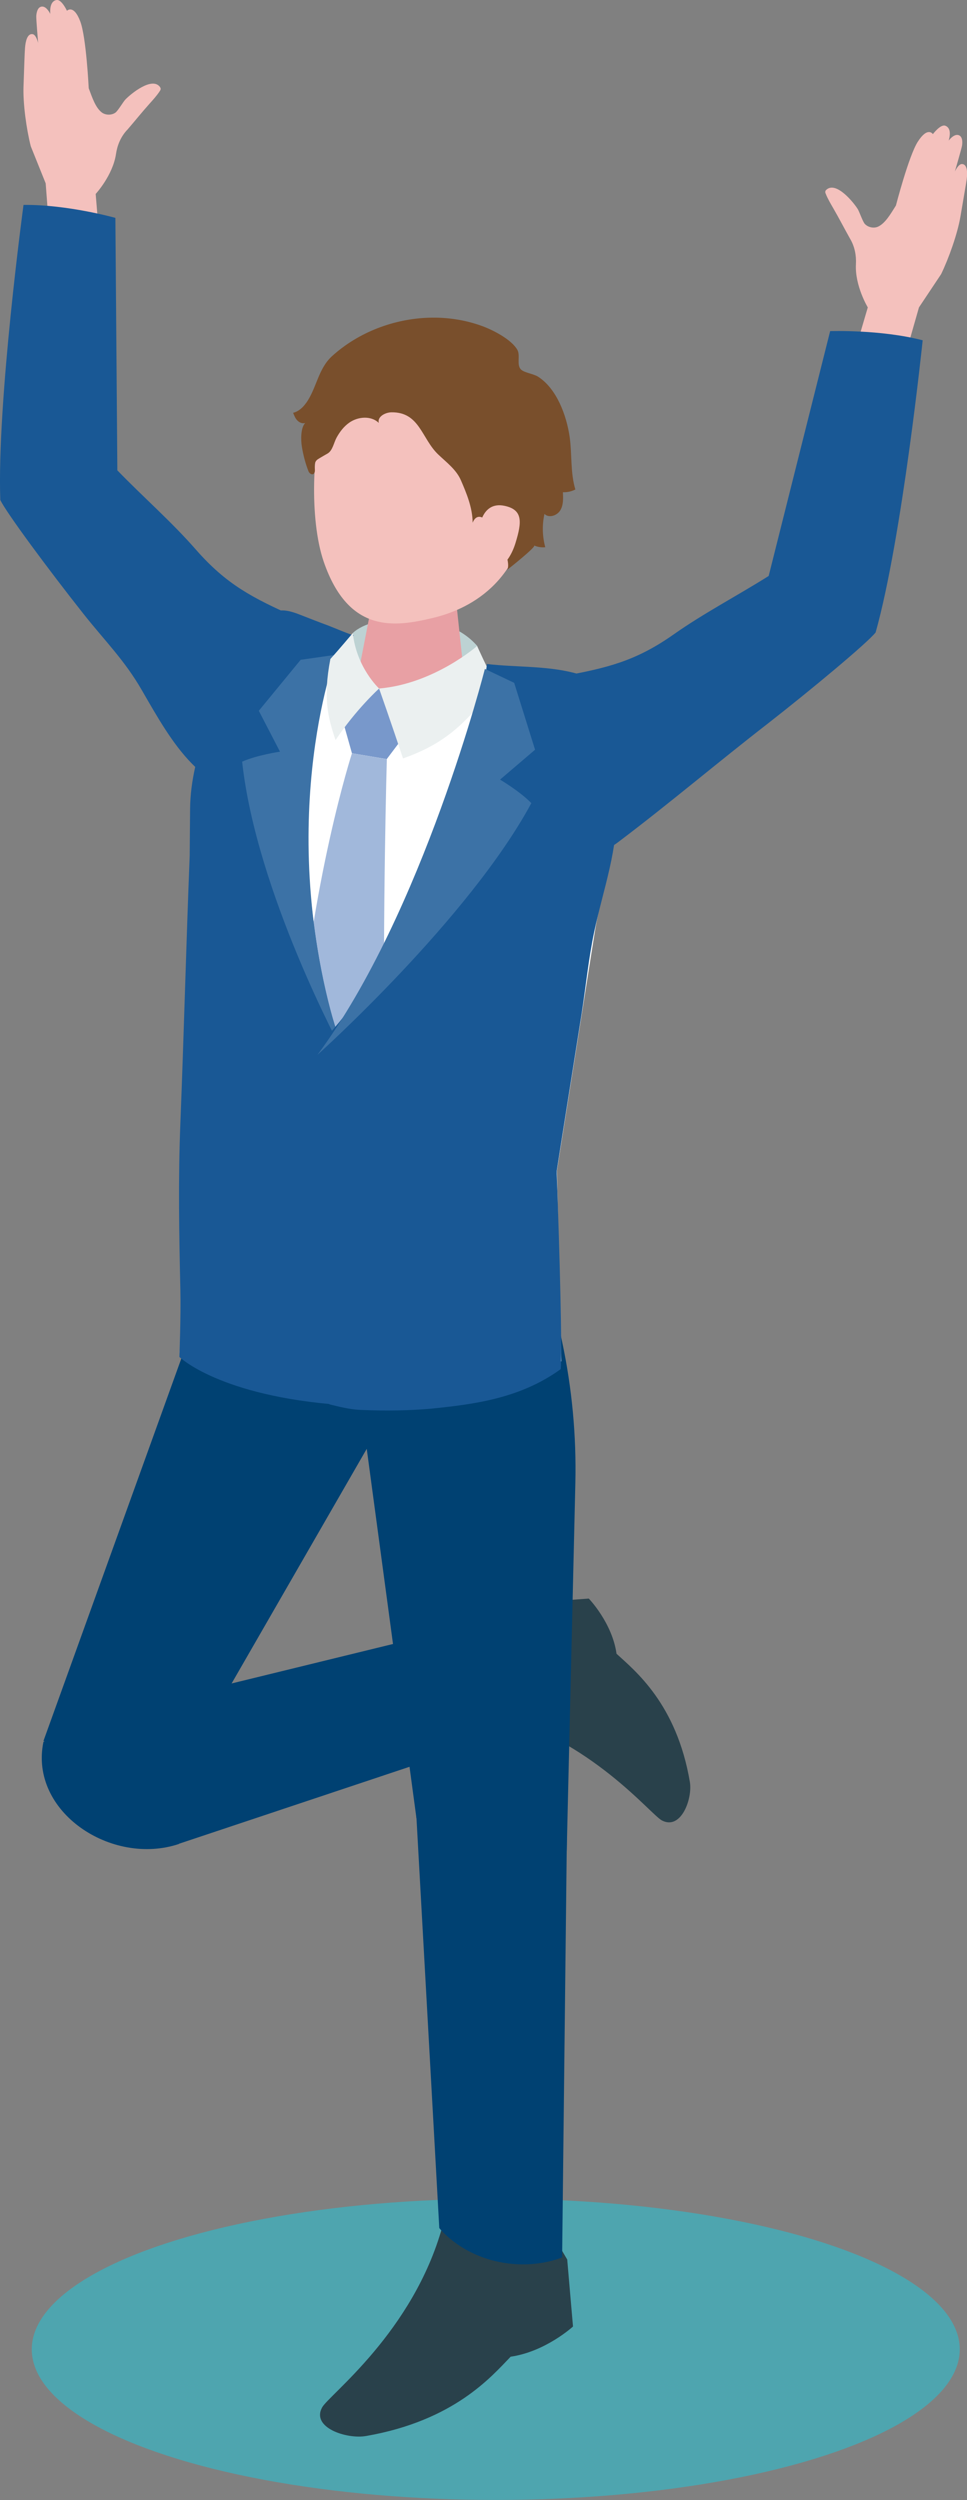
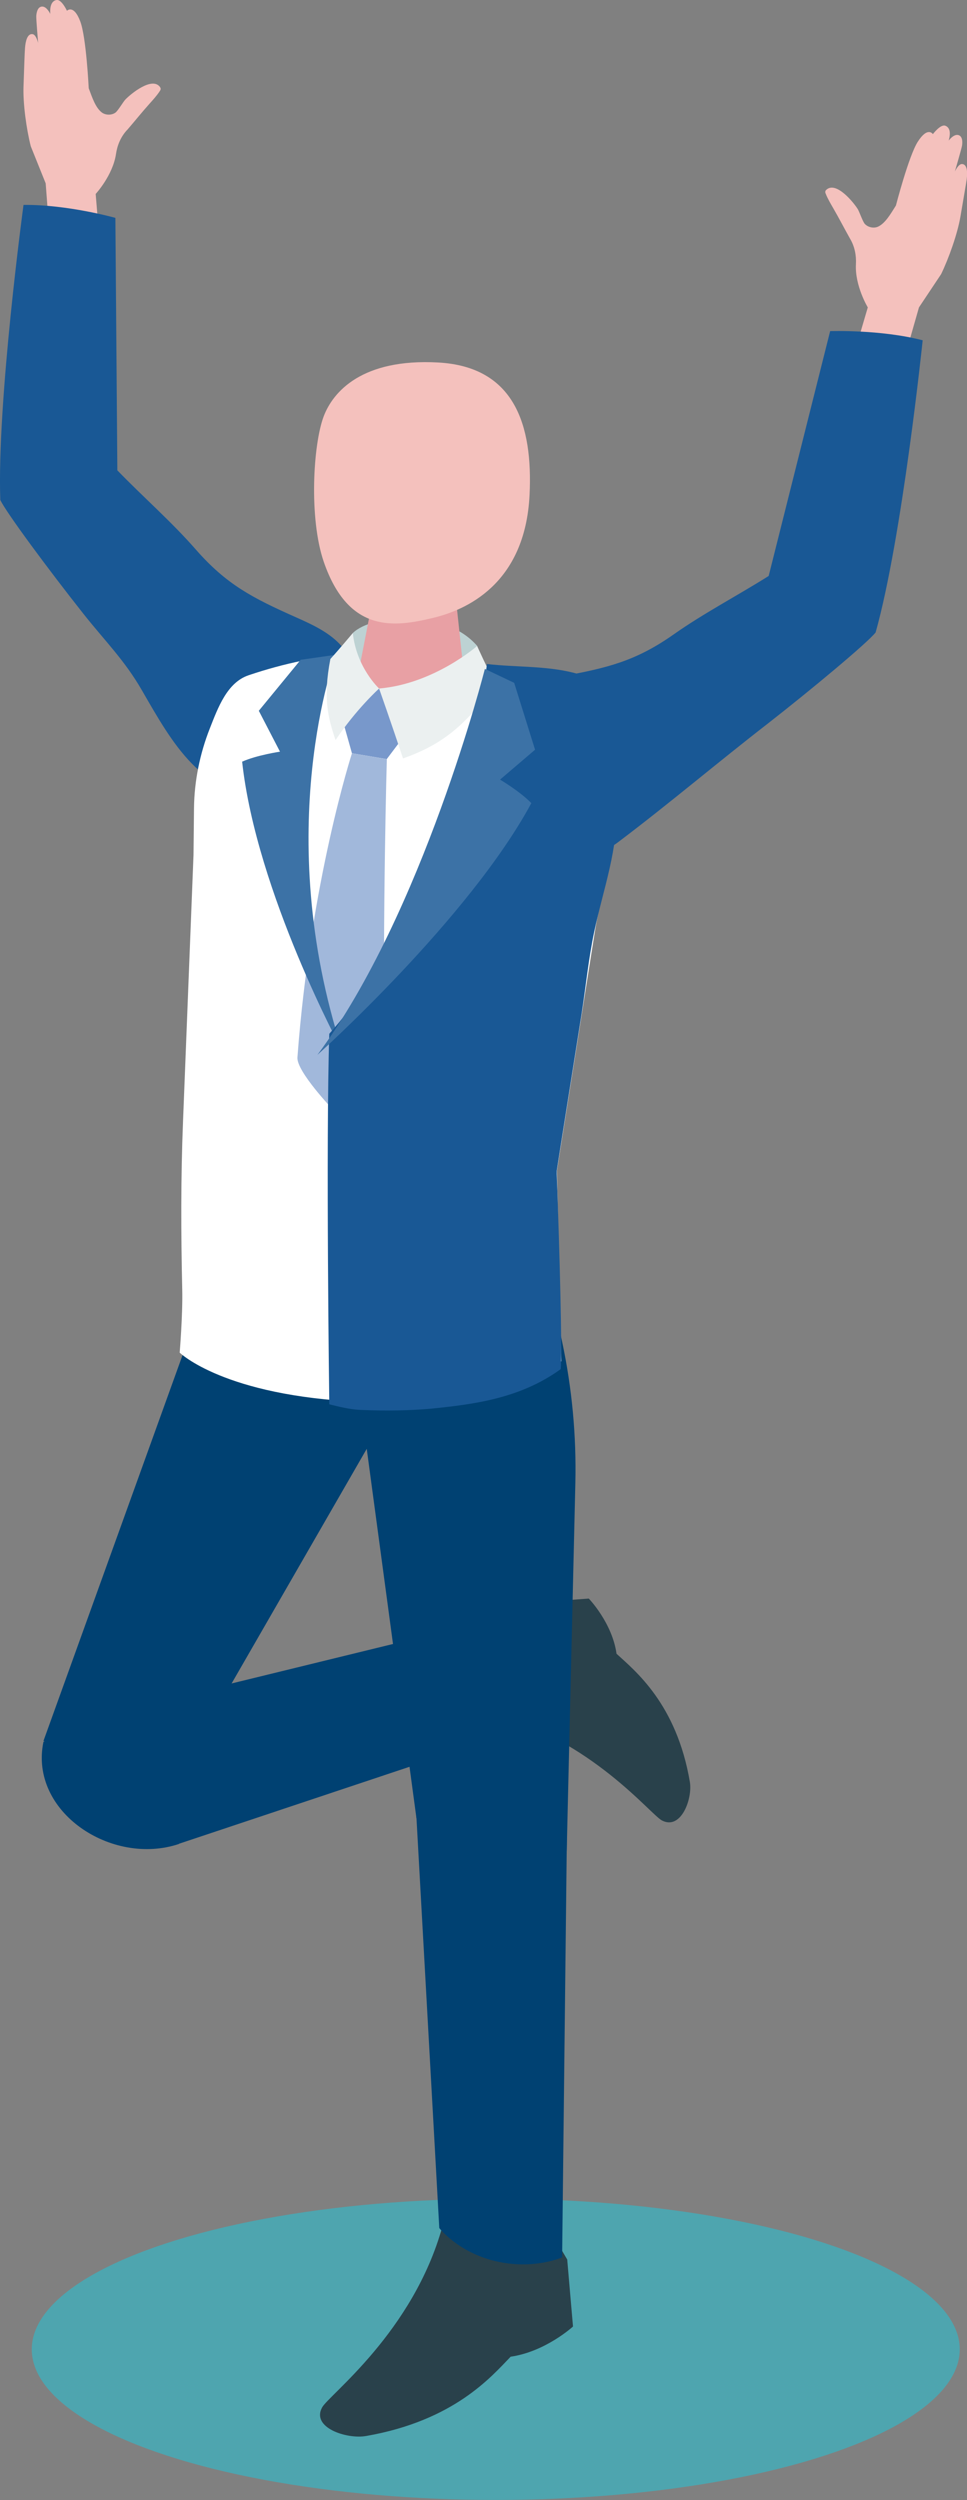
<svg xmlns="http://www.w3.org/2000/svg" id="_レイヤー_2" viewBox="0 0 98.64 254.97">
  <rect x="0" y="0" width="98.64" height="254.97" fill="#808080" stroke="none" />
  <defs>
    <style>.cls-1{fill:#f4c1bd;}.cls-2{fill:#004172;}.cls-3{fill:#ebf0f0;}.cls-4{fill:#e8a0a4;}.cls-5{fill:#fff;}.cls-6{fill:#bdd2d3;}.cls-7{fill:#195895;}.cls-8{fill:#a1b8db;}.cls-9{fill:#29414b;}.cls-10{fill:#3c72a6;}.cls-11{fill:#794f2c;}.cls-12{fill:#7898cb;}.cls-13{fill:#4ea5af;}</style>
  </defs>
  <g id="_レイヤー_4">
    <ellipse class="cls-13" cx="50.57" cy="239.6" rx="47.33" ry="15.36" />
    <path class="cls-9" d="m49,165.96l4.54-2.44,6.52-.49s2.39,2.47,2.83,5.63c1.87,1.72,6.13,5.1,7.48,13.07.29,1.72-.9,4.95-2.85,3.93-1.2-.63-7.19-8.24-17.39-10.93-1.1-4.42-1.12-8.78-1.12-8.78Z" />
    <path class="cls-2" d="m18.25,188.04l33.61-11.22s.97-2.06.06-5.66c-1.04-4.07-3.39-5.56-3.39-5.56l-39.84,9.74-4.26,2.31c-1.47,7.13,6.95,12.7,13.82,10.41Z" />
    <path class="cls-2" d="m18.24,181.04l19.17-33.28,5.07,37.67,15.33,3.32.88-37.5c.11-4.84-.34-9.67-1.35-14.41l-.79-3.71s-1.07-5.46-16.14-3.73c-12.39,1.43-17.14-4.09-17.14-4.09l-18.84,52.25,13.81,3.47Z" />
    <path class="cls-1" d="m4.99,23.05l-.33-4.35-1.52-3.78c-.44-1.73-.81-4.36-.74-6.15.07-1.94.11-3.39.15-3.86.05-.71.24-1.49.76-1.43.39.04.58.91.58.91,0,0-.2-2.38-.19-2.72s.12-.99.6-1,.83.75.83.75C5.06.44,5.38.06,5.78,0c.51-.07,1.05,1.1,1.05,1.1,0,0,.68-.71,1.36,1.09.61,1.62.86,6.81.86,6.81.37.99.69,1.96,1.32,2.46.39.3,1,.31,1.4.03.25-.17.8-1.11,1.01-1.33.56-.59,2.72-2.36,3.53-1.3.04.06.08.13.08.2,0,.08-.04.16-.09.23-.3.46-.69.89-1.05,1.29-.77.86-1.49,1.76-2.25,2.64-.02.02-.04.04-.06.06-.62.68-.98,1.53-1.11,2.44-.33,2.18-2.07,4.06-2.07,4.06l.8,9.7-6.72-.39,1.13-6.03Z" />
    <path class="cls-7" d="m2.4,20.89S-.32,40.95.03,50.99c.6,1.28,4.99,7.2,8.48,11.61,2.14,2.71,4.21,4.74,5.97,7.81,3.12,5.4,6.09,10.87,13.21,11.04,2.49.06,7.6-.67,7.78-3.9.18-3.21,1.69-8.44-.26-11.19-1.18-1.66-3.14-2.57-5.01-3.4-4.45-1.98-7.09-3.34-10.22-6.91-2.48-2.84-5.39-5.37-8.01-8.08l-.2-25.75s-4.93-1.38-9.37-1.32Z" />
    <path class="cls-1" d="m92.54,35.55l1.2-4.2,2.26-3.39c.78-1.61,1.67-4.11,1.97-5.87.32-1.92.58-3.34.64-3.81.09-.7.06-1.51-.46-1.55-.39-.04-.75.77-.75.77,0,0,.67-2.29.73-2.63s.08-.99-.39-1.1-.97.57-.97.57c.27-.94.04-1.38-.35-1.52-.49-.17-1.26.86-1.26.86,0,0-.52-.83-1.55.79-.92,1.46-2.22,6.49-2.22,6.49-.56.89-1.07,1.78-1.79,2.14-.44.22-1.04.1-1.38-.26-.21-.22-.56-1.25-.72-1.51-.43-.69-2.19-2.86-3.19-1.99-.06.05-.11.11-.12.18-.02.08,0,.16.04.24.2.51.5,1.01.77,1.48.58,1,1.11,2.03,1.67,3.03.01.02.03.05.04.07.47.79.65,1.7.6,2.61-.12,2.2,1.21,4.4,1.21,4.4l-2.74,9.34,6.66.98.11-6.13Z" />
    <path class="cls-7" d="m94.12,34.7s-2.09,20.14-4.8,29.8c-.88,1.1-6.55,5.82-10.98,9.28-5.15,3.99-10.01,8.12-15.21,12.05-.37.28-.76.57-1.23.64-.37.06-.75-.03-1.11-.13-3.04-.84-4.02-1.44-7.13-.96-3.99.61-5.53-.96-5.07-3.44.59-3.16.35-8.6,2.9-10.82,1.54-1.34,3.66-1.75,5.67-2.12,4.79-.87,7.68-1.57,11.56-4.3,3.08-2.17,6.5-3.95,9.69-5.96l6.27-24.97s5.12-.18,9.42.93Z" />
    <path class="cls-5" d="m57.26,138.82l-.45-19.43c.28-1.74.55-3.49.83-5.23,1.02-6.42,2.04-12.84,3.06-19.26.75-4.71,3.29-11.89,1.2-16.38-.74-1.59-1.39-4.26-2.59-5.51-.77-.81-2.43-1.3-3.44-1.8-2.65-1.31-5.36-2.5-8.2-3.33-7.4-2.16-15.08-1.46-22.32.99-2.18.74-3.11,3.29-3.95,5.43-1.01,2.56-1.58,5.35-1.61,8.12,0,0-.05,4.76-.05,4.76-.36,9.06-.71,18.13-1.07,27.19-.23,5.75-.21,11.42-.08,17.17.06,2.53-.26,6.41-.26,6.41,0,0,4.51,4.43,18.48,5.02,15.21.65,20.45-4.15,20.45-4.15Z" />
    <path class="cls-6" d="m35.99,64.56c1.99-1.94,9.39-2.51,12.69,1.32.17,1.81.48,2.99.48,2.99l-6.47,1.98-6.78-1.29s-.16-3.62.08-5Z" />
    <path class="cls-4" d="m42.53,58.71c2.74.13,4.12,1.74,4.05,3.07l.96,9c-.2,1.54-2.89,2.67-6.01,2.52-3.12-.15-5.48-1.52-5.28-3.06l1.8-9.28c.18-1.35,1.75-2.39,4.48-2.26Z" />
    <path class="cls-1" d="m44.7,36.97c7.79.43,9.66,6.38,9.32,13.48-.44,9.25-6.66,11.8-9.82,12.56-3.86.93-8.63,1.69-11.18-5.73-1.51-4.42-1.09-11.94,0-14.82.95-2.5,3.9-5.92,11.68-5.49Z" />
    <polygon class="cls-12" points="34.91 73.3 38.67 70.22 41.22 75.07 39.45 77.42 35.9 76.82 34.91 73.3" />
    <path class="cls-8" d="m35.9,76.82l3.56.61s-.44,15.23-.24,31.11c.02,1.45-5.26,4.62-5.26,4.62,0,0-3.73-3.9-3.62-5.32,1.34-17.97,5.56-31.01,5.56-31.01Z" />
-     <path class="cls-11" d="m31.22,41.1c-.32.46-.77.87-1.32,1,.11.28.22.57.43.78.2.21.51.35.8.26-.48.51-.44,1.76-.34,2.4.13.82.37,1.75.68,2.53.08.2.32.38.5.27.14-.09.16-.29.15-.45-.02-.32-.06-.69.16-.93.08-.09.18-.15.28-.21.29-.17.57-.34.86-.5.52-.31.63-1.11.92-1.63.32-.58.73-1.12,1.28-1.51.89-.63,2.23-.74,3.02.02-.17-.62.64-1.07,1.29-1.08,2.88-.04,3.07,2.68,4.77,4.3.85.81,1.84,1.54,2.31,2.62.56,1.29,1.2,2.81,1.2,4.34,1.09-2.63,4.42,4.16,3.45,4.86.28-.2,3.07-2.43,2.83-2.54.35.16.75.22,1.13.18-.3-1.11-.33-2.29-.08-3.4.44.46,1.28.18,1.61-.36.33-.54.3-1.22.27-1.85.44.02.88-.08,1.27-.28-.52-1.72-.33-3.57-.58-5.35-.32-2.21-1.32-4.93-3.22-6.15-.47-.3-1.38-.4-1.73-.72-.5-.45-.06-1.44-.38-2.01-.61-1.09-2.58-2.08-3.69-2.47-3.41-1.22-7.23-1.05-10.59.26-1.7.66-3.3,1.63-4.65,2.86-1.4,1.29-1.55,3.24-2.62,4.76Z" />
    <path class="cls-1" d="m48.92,53.76s.26-2.63,2.51-2.18c1.92.39,1.82,1.64,1.15,3.81-.67,2.17-2.06,3.15-3.42,3.03-1.36-.13-.24-4.66-.24-4.66Z" />
    <path class="cls-3" d="m38.67,70.22s1.31,3.72,2.44,7.13c3.68-1.31,6.23-3.07,9.44-7.64-.8-1.41-1.88-3.83-1.88-3.83,0,0-4.4,3.87-10.01,4.34Z" />
-     <path class="cls-7" d="m34.9,142.69l.33-35.05c-1.6-4.02-2.51-8.37-3.12-12.63-.65-4.59-.85-9.24-.6-13.87.17-3.17.37-6.36,1.01-9.48.24-1.16.4-2.9.99-3.94.25-.45.71-.8,1.06-1.16.54-.55,1.02-1.18,1.51-1.77-.05.06-2.37-.91-2.59-.99-.98-.36-1.95-.74-2.92-1.12-.84-.33-1.79-.62-2.62-.26-.66.29-1.1.92-1.49,1.53-2.11,3.22-3.92,6.76-5.33,10.36-1.01,2.56-1.71,5.39-1.74,8.16,0,0-.04,4.8-.04,4.8-.36,9.06-.59,18.19-.95,27.26-.23,5.75-.13,11.33,0,17.07.06,2.53-.1,6.79-.1,6.79,0,0,4.09,4,16.51,4.9l.08-.59Z" />
    <path class="cls-10" d="m34.93,107.21s-8.78-16.19-10.23-29.53c1.49-.67,3.86-1.02,3.86-1.02l-2.16-4.17,4.27-5.2,3.58-.51s-6.68,17.86.68,40.42Z" />
    <path class="cls-7" d="m60.56,71.37c-.12-.37-.25-.75-.37-1.12-.15-.44-.31-.91-.67-1.21-.27-.23-.63-.33-.98-.42-2.87-.73-5.92-.56-8.87-.9-.25,1.82-.22,3.5-.75,5.27-1.01,3.37-2.12,6.7-3.35,10-2.91,7.83-6.35,16.14-11.98,22.44-.36,10.98,0,37.79,0,37.79.85.21,2.1.53,3.16.57,2.7.12,5.08.06,7.18-.12,4.29-.44,9.07-1,13.27-4.04.02-.19.03-.47.03-.8.09-3.79-.31-15.81-.44-19.08v-.35s.43-2.74.43-2.74l2.1-13.23c.44-2.79.71-5.67,1.3-8.43.93-4.41,2.48-8.41,2.27-13.03-.17-3.62-1.22-7.13-2.35-10.59Z" />
    <path class="cls-10" d="m32.38,107.58s15.45-13.86,21.82-25.67c-1.13-1.18-3.19-2.4-3.19-2.4l3.57-3.05-2.13-6.82-2.99-1.42s-6.29,24.85-17.08,39.36Z" />
    <path class="cls-3" d="m38.67,70.22s-2.31-2.13-2.68-5.66c0,0-1.47,1.75-2.29,2.65-.78,4.03-.22,6.06.53,8.27,2.08-3.13,4.44-5.26,4.44-5.26" />
    <path class="cls-9" d="m55.08,225.72l2.78,4.72.59,6.83s-2.78,2.56-6.36,3.08c-1.94,2-5.73,6.52-14.76,8.09-1.95.34-5.61-.85-4.47-2.92.7-1.28,9.29-7.69,12.27-18.46,4.99-1.24,9.93-1.34,9.93-1.34Z" />
    <path class="cls-2" d="m42.48,185.36l2.33,41.87s1.91,2.48,5.75,3.38c3.88.91,6.78-.39,6.78-.39l.59-52.25-.31-.21c-7.63-3.15-15.55-.08-15.14,7.6Z" />
  </g>
</svg>